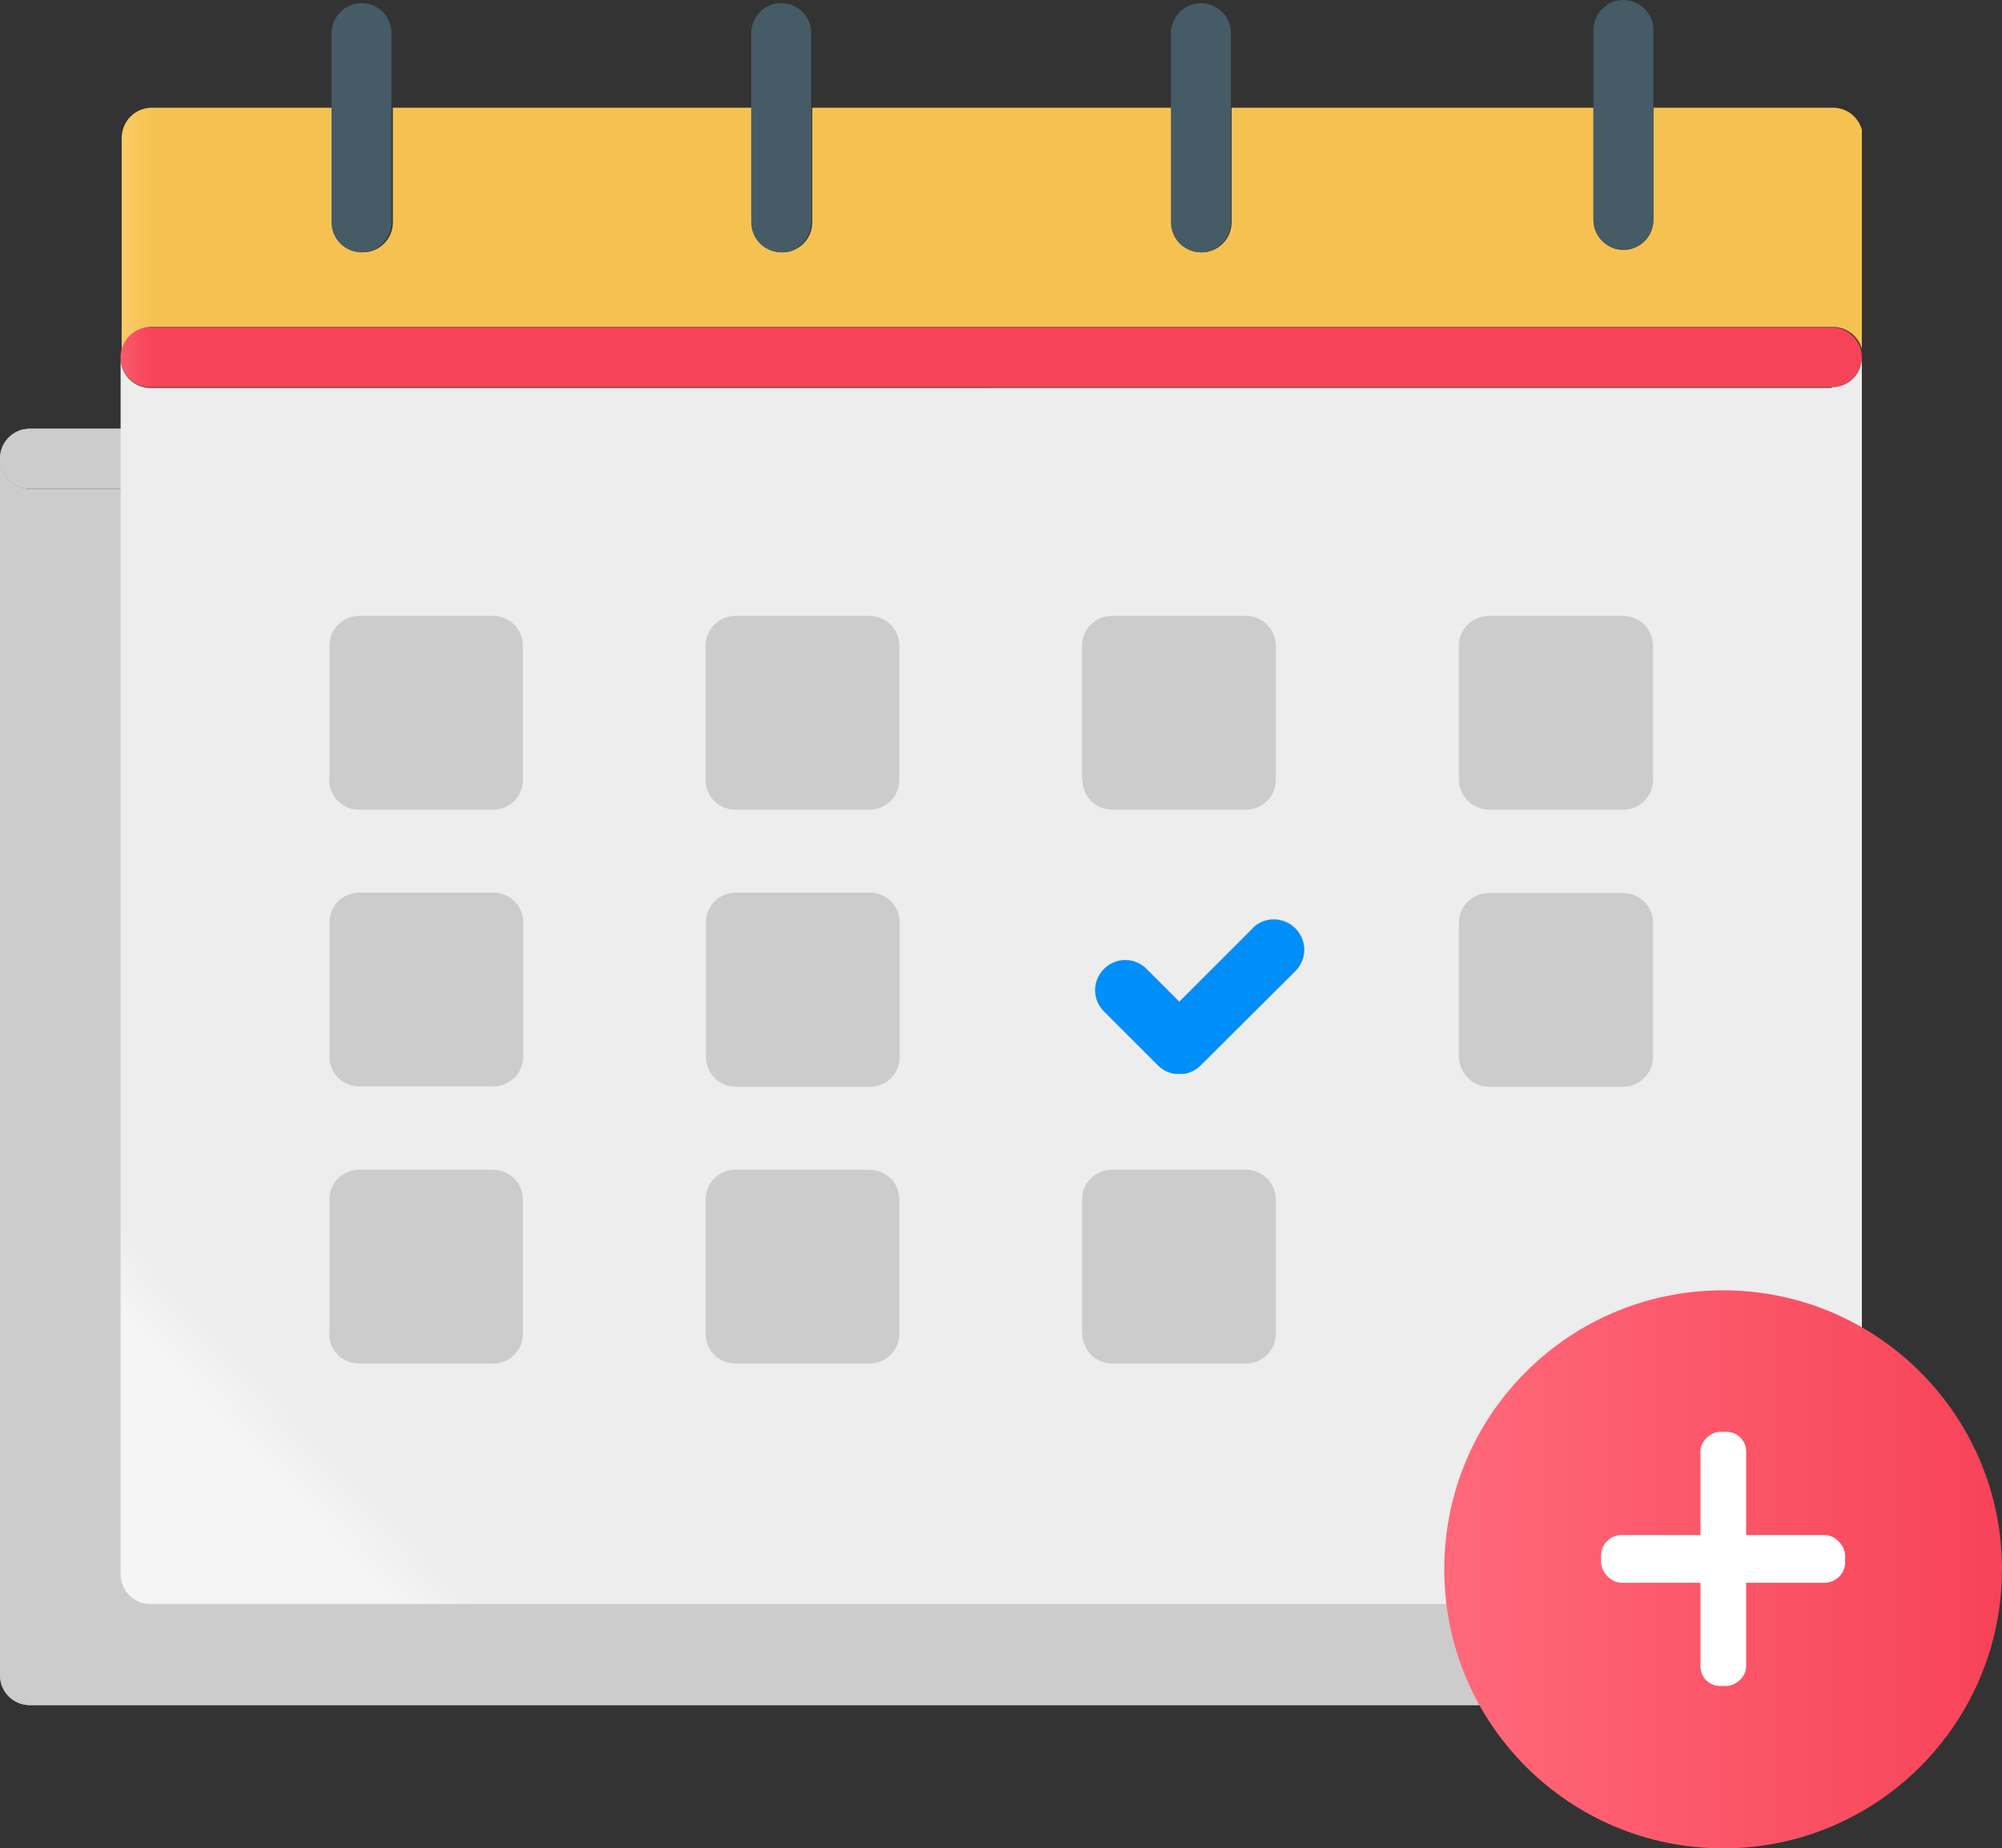
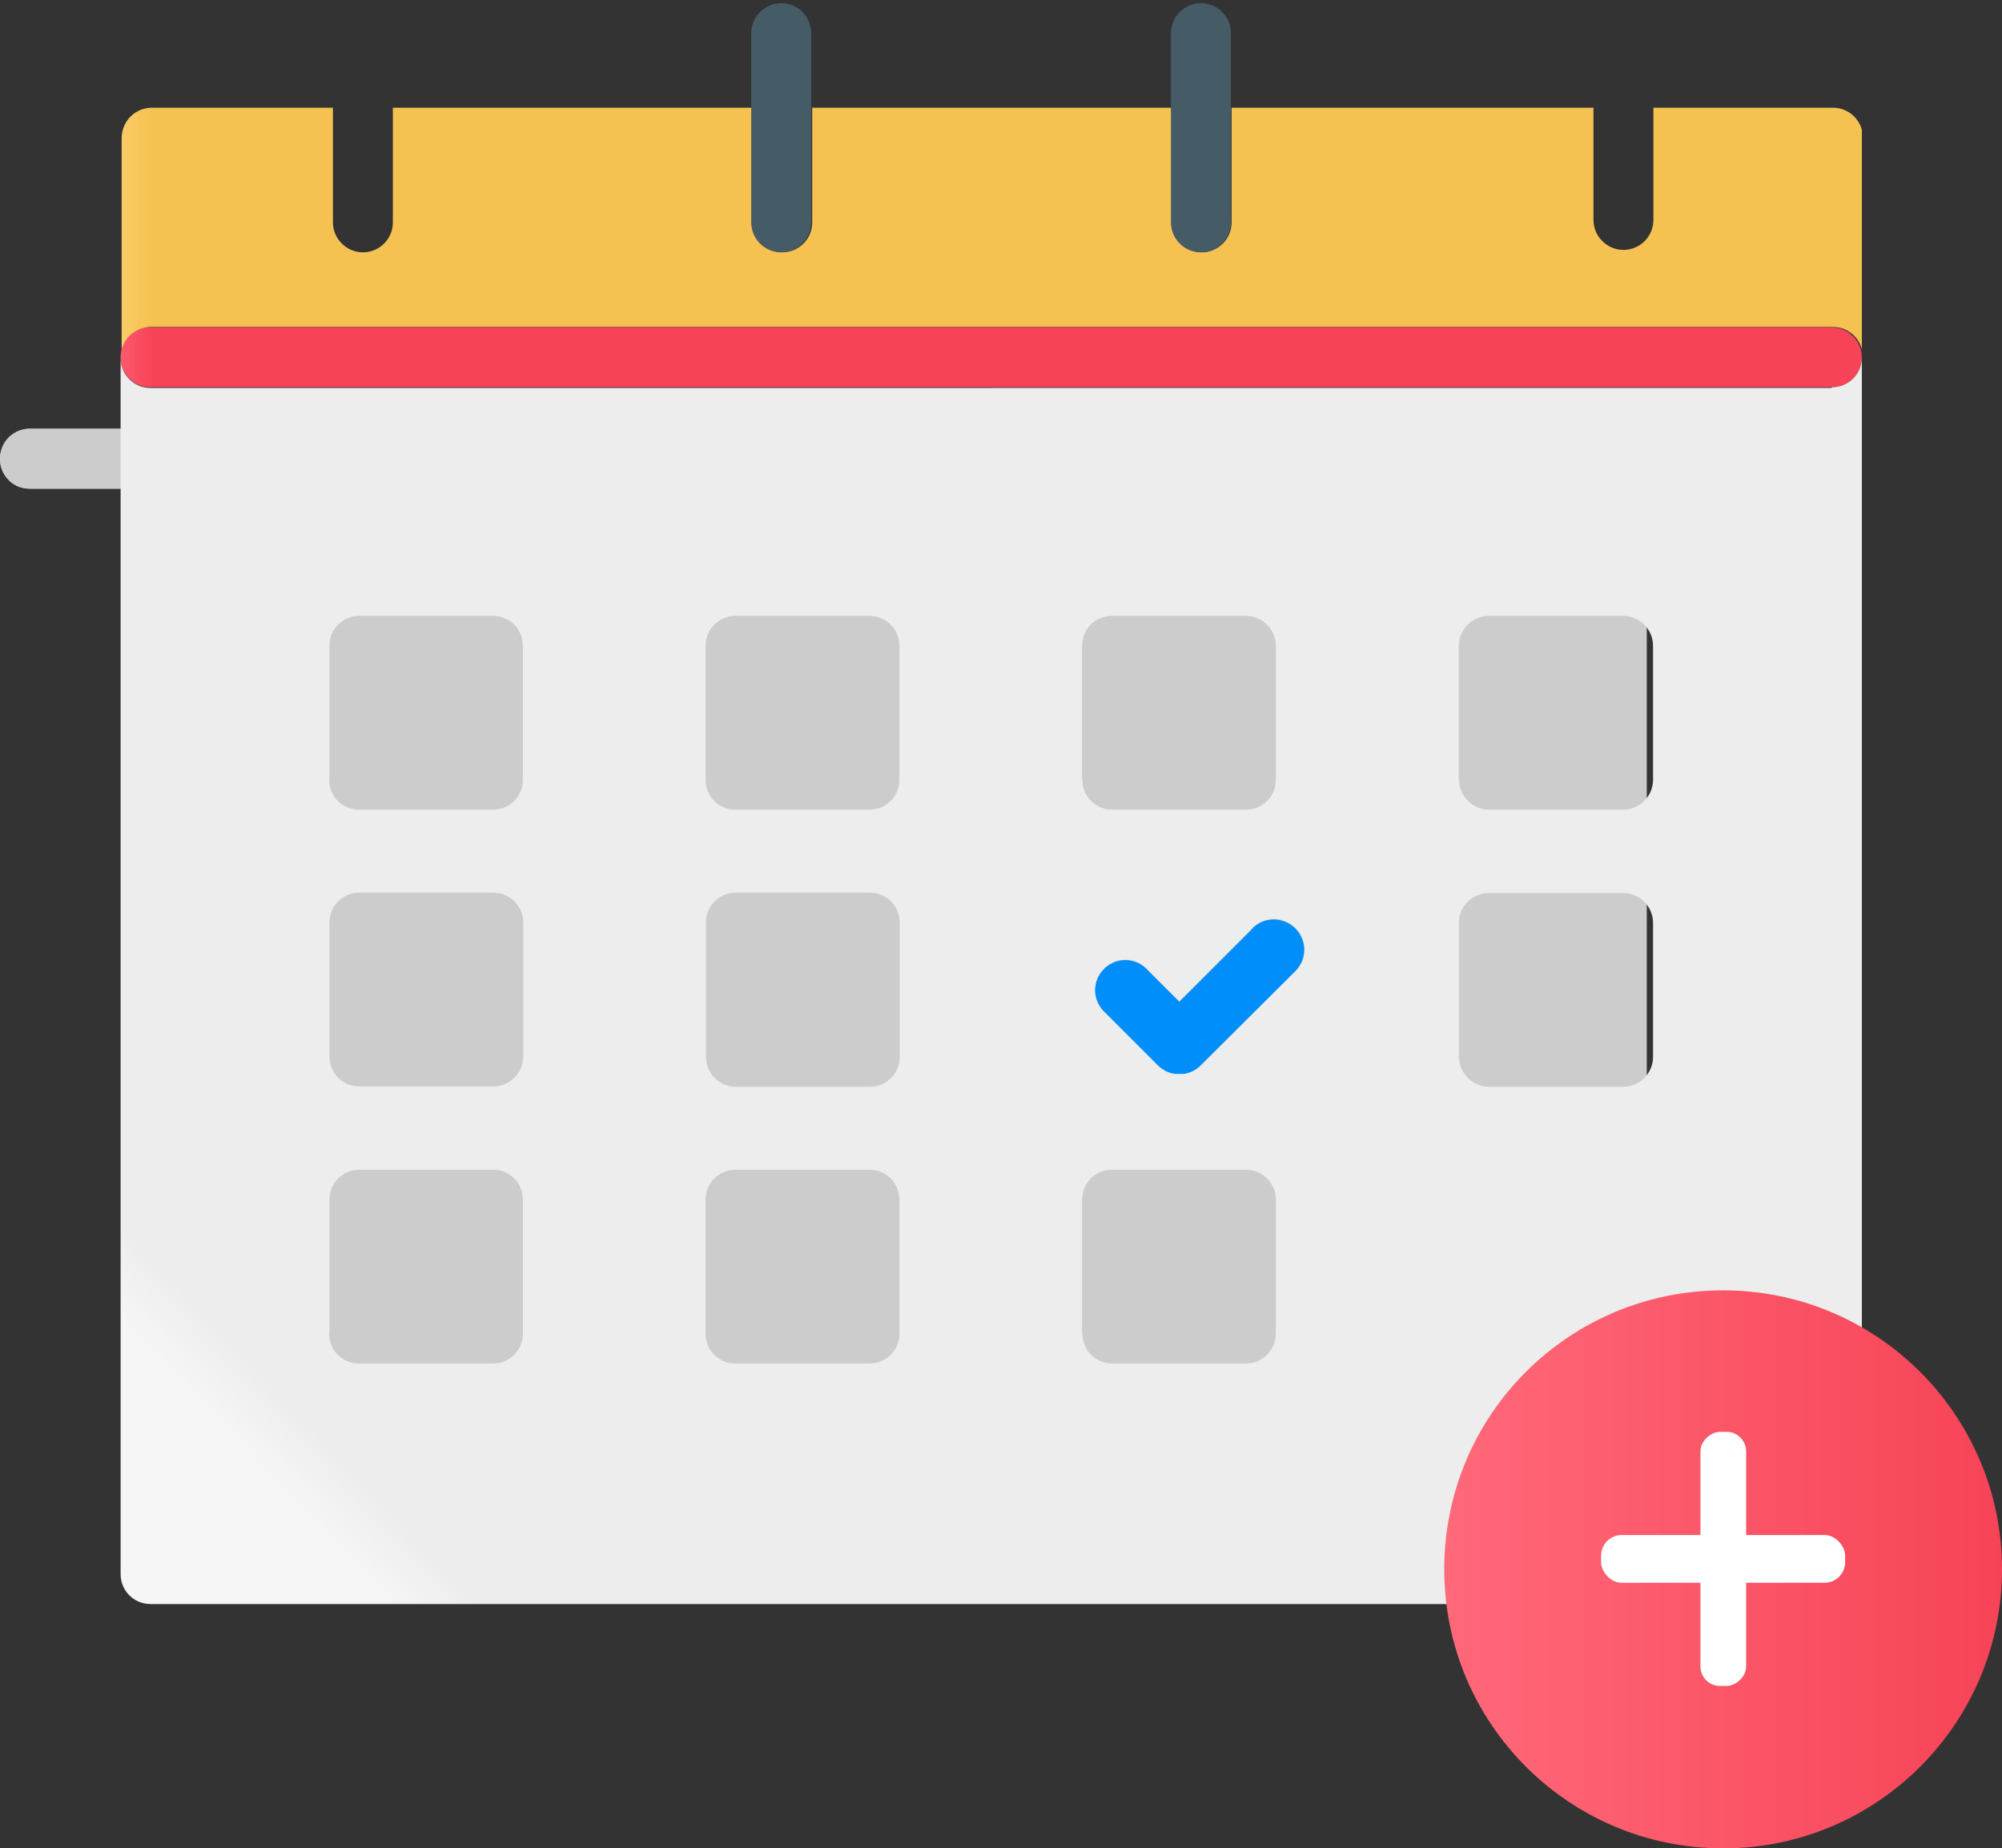
<svg xmlns="http://www.w3.org/2000/svg" xmlns:xlink="http://www.w3.org/1999/xlink" id="_圖層_2" viewBox="0 0 57.43 53.02">
  <rect x="0" y="0" width="57.43" height="53.02" fill="#333333" stroke="none" />
  <defs>
    <style>.cls-1,.cls-2,.cls-3,.cls-4,.cls-5,.cls-6,.cls-7,.cls-8,.cls-9,.cls-10,.cls-11,.cls-12,.cls-13,.cls-14{fill:none;}.cls-15{fill:url(#redflat);}.cls-2{clip-path:url(#clippath-8);}.cls-3{clip-path:url(#clippath-7);}.cls-4{clip-path:url(#clippath-6);}.cls-5{clip-path:url(#clippath-9);}.cls-6{clip-path:url(#clippath-5);}.cls-7{clip-path:url(#clippath-3);}.cls-8{clip-path:url(#clippath-4);}.cls-9{clip-path:url(#clippath-2);}.cls-10{clip-path:url(#clippath-1);}.cls-16{fill:#fff;}.cls-17{fill:#ccc;}.cls-18{fill:url(#_未命名漸層_8);}.cls-19{fill:url(#_未命名漸層_6);}.cls-20{fill:url(#_未命名漸層_9);}.cls-21{fill:url(#_未命名漸層_9-2);}.cls-11{clip-path:url(#clippath-12);}.cls-12{clip-path:url(#clippath-11);}.cls-13{clip-path:url(#clippath-10);}.cls-22{fill:url(#_未命名漸層_12);}.cls-23{fill:url(#_未命名漸層_11);}.cls-24{fill:url(#_未命名漸層_11-4);}.cls-25{fill:url(#_未命名漸層_11-2);}.cls-26{fill:url(#_未命名漸層_11-3);}.cls-14{clip-path:url(#clippath);}</style>
    <clipPath id="clippath">
      <path class="cls-17" d="m.86,12.3c-.46,0-.83.35-.86.81v.11c.03.45.4.81.86.8h48.23c.48,0,.86-.39.86-.86s-.39-.86-.86-.86H.86Z" />
    </clipPath>
    <clipPath id="clippath-1">
      <path class="cls-17" d="m0,13.17s0,.04,0,.06v-.11s0,.04,0,.06" />
    </clipPath>
    <clipPath id="clippath-2">
      <path class="cls-17" d="m6,41.18v-3.84c0-.48.38-.86.86-.86,0,0,0,0,0,0h3.83c.48,0,.86.38.86.86,0,0,0,0,0,0v3.84c0,.48-.38.86-.86.86,0,0,0,0,0,0h-3.84c-.48,0-.86-.38-.86-.86,0,0,0,0,0,0m10.8,0v-3.84c0-.48.38-.86.86-.86,0,0,0,0,0,0h3.84c.48,0,.86.38.86.86,0,0,0,0,0,0v3.84c0,.48-.38.86-.86.86,0,0,0,0,0,0h-3.84c-.48,0-.86-.38-.86-.86,0,0,0,0,0,0m10.8,0v-3.84c0-.48.38-.86.86-.86,0,0,0,0,0,0h3.84c.48,0,.86.39.86.86h0v3.84c0,.48-.39.86-.86.86h-3.83c-.48,0-.86-.38-.86-.86,0,0,0,0,0,0m4.89-11.64c.34-.34.88-.34,1.22,0,.33.34.33.89,0,1.23l-2.72,2.71c-.16.16-.38.25-.61.25-.23,0-.45-.09-.61-.25l-1.55-1.55c-.34-.34-.34-.88,0-1.22s.88-.34,1.22,0h0l.94.94,2.11-2.11Zm-26.49,3.69v-3.84c0-.48.38-.86.86-.86h3.84c.48,0,.86.38.86.86,0,0,0,0,0,0v3.84c0,.48-.39.86-.86.86h-3.84c-.48,0-.86-.38-.86-.86,0,0,0,0,0,0m10.8,0v-3.84c0-.48.38-.86.86-.86,0,0,0,0,0,0h3.84c.48,0,.86.38.86.86h0v3.85c0,.48-.38.86-.86.86,0,0,0,0,0,0h-3.84c-.48,0-.86-.39-.86-.86h0m21.6,0v-3.84c0-.48.39-.86.87-.86h3.84c.48,0,.86.39.86.86h0v3.84c0,.48-.39.86-.86.86h-3.84c-.48,0-.86-.39-.87-.86M6,25.27v-3.84c0-.48.38-.86.86-.86,0,0,0,0,0,0h3.83c.48,0,.86.38.86.86,0,0,0,0,0,0v3.84c0,.48-.38.86-.86.86,0,0,0,0,0,0h-3.84c-.48,0-.86-.38-.86-.86,0,0,0,0,0,0m10.8,0v-3.84c0-.48.38-.86.86-.86,0,0,0,0,0,0h3.84c.48,0,.86.38.86.86,0,0,0,0,0,0v3.84c0,.48-.38.86-.86.86,0,0,0,0,0,0h-3.84c-.48,0-.86-.38-.86-.86,0,0,0,0,0,0m10.8,0v-3.84c0-.48.38-.86.86-.86,0,0,0,0,0,0h3.84c.48,0,.86.39.86.86h0v3.84c0,.48-.39.86-.86.86h-3.83c-.48,0-.86-.38-.86-.86,0,0,0,0,0,0m10.8,0v-3.84c0-.48.39-.86.87-.86h3.84c.48,0,.86.39.86.86h0v3.84c0,.48-.39.86-.86.86h-3.84c-.48,0-.86-.39-.87-.86m10.69-11.24H.86c-.46,0-.83-.35-.86-.81v34.84c0,.48.38.86.86.86h48.23c.48,0,.86-.39.86-.86V13.17c0,.48-.38.86-.86.86,0,0,0,0,0,0" />
    </clipPath>
    <clipPath id="clippath-3">
      <path class="cls-17" d="m32.49,29.54l-2.11,2.11-.94-.94c-.34-.34-.88-.34-1.22,0s-.34.88,0,1.22l1.55,1.55c.16.16.38.25.61.25.23,0,.45-.09.61-.25l2.72-2.71c.34-.34.34-.88,0-1.22-.16-.16-.39-.26-.62-.26-.23,0-.45.09-.61.25" />
    </clipPath>
    <clipPath id="clippath-4">
      <path class="cls-1" d="m47.43,3.09v3.22c0,.48-.39.86-.86.86s-.86-.39-.86-.86v-3.22h-10.38v3.29c0,.48-.39.86-.86.86s-.86-.39-.86-.86v-3.29h-10.31v3.29c0,.48-.39.86-.86.86s-.86-.39-.86-.86v-3.29h-10.31v3.29c0,.48-.39.86-.86.86s-.86-.39-.86-.86v-3.29h-5.19c-.48,0-.86.38-.87.86,0,0,0,0,0,0v6.24c.03-.46.41-.81.86-.81h48.23c.48,0,.86.39.86.86V3.95c0-.48-.39-.86-.86-.86h-5.11Z" />
    </clipPath>
    <linearGradient id="_未命名漸層_9" x1="-141.8" y1="1098.45" x2="-141.77" y2="1098.45" gradientTransform="translate(7085.92 7877.03) scale(49.95 -7.16)" gradientUnits="userSpaceOnUse">
      <stop offset="0" stop-color="#ffd175" />
      <stop offset="1" stop-color="#f5c252" />
    </linearGradient>
    <clipPath id="clippath-5">
      <path class="cls-1" d="m4.32,9.39c-.46,0-.83.35-.86.81v.11c.03.45.4.81.86.8h48.23c.48,0,.86-.39.86-.86s-.39-.86-.86-.86H4.32Z" />
    </clipPath>
    <linearGradient id="_未命名漸層_8" x1="-141.8" y1="1199.27" x2="-141.77" y2="1199.27" gradientTransform="translate(7085.92 2081.39) scale(49.95 -1.73)" gradientUnits="userSpaceOnUse">
      <stop offset="0" stop-color="#ff697a" />
      <stop offset="1" stop-color="#f74357" />
    </linearGradient>
    <clipPath id="clippath-6">
      <path class="cls-1" d="m3.45,10.25s0,.04,0,.06v-.11s0,.04,0,.06" />
    </clipPath>
    <linearGradient id="_未命名漸層_9-2" x1="-67098.86" y1="3061.43" x2="-66848.86" y2="3061.43" gradientTransform="translate(406.05 362.32) scale(0 -.12)" xlink:href="#_未命名漸層_9" />
    <clipPath id="clippath-7">
      <path class="cls-1" d="m9.51.95v5.43c0,.48.39.86.86.86s.86-.39.86-.86V.95c0-.48-.39-.86-.86-.86s-.86.39-.86.86" />
    </clipPath>
    <linearGradient id="_未命名漸層_11" x1="-369.92" y1="1098.5" x2="-369.07" y2="1098.5" gradientTransform="translate(642.3 7861.23) scale(1.73 -7.15)" gradientUnits="userSpaceOnUse">
      <stop offset="0" stop-color="#576e78" />
      <stop offset="1" stop-color="#455b66" />
    </linearGradient>
    <clipPath id="clippath-8">
      <path class="cls-1" d="m21.55.95v5.43c0,.48.39.86.86.86s.86-.39.86-.86V.95c0-.48-.39-.86-.86-.86s-.86.39-.86.86" />
    </clipPath>
    <linearGradient id="_未命名漸層_11-2" x1="-376.89" x2="-376.04" gradientTransform="translate(654.34 7861.23) scale(1.73 -7.15)" xlink:href="#_未命名漸層_11" />
    <clipPath id="clippath-9">
      <path class="cls-1" d="m33.59.95v5.43c0,.48.39.86.86.86s.86-.39.86-.86V.95c0-.48-.39-.86-.86-.86s-.86.39-.86.86" />
    </clipPath>
    <linearGradient id="_未命名漸層_11-3" x1="-383.71" x2="-382.86" gradientTransform="translate(666.51 7861.23) scale(1.73 -7.15)" xlink:href="#_未命名漸層_11" />
    <clipPath id="clippath-10">
-       <path class="cls-1" d="m46.57,0c-.48,0-.86.39-.86.86h0v5.44c0,.48.39.86.86.86s.86-.39.86-.86V.86C47.43.39,47.04,0,46.57,0Z" />
-     </clipPath>
+       </clipPath>
    <linearGradient id="_未命名漸層_11-4" x1="-390.72" y1="1098.42" x2="-389.87" y2="1098.42" gradientTransform="translate(678.62 7879.28) scale(1.73 -7.17)" xlink:href="#_未命名漸層_11" />
    <clipPath id="clippath-11">
      <path class="cls-1" d="m9.45,38.26v-3.84c0-.48.38-.86.86-.86,0,0,0,0,0,0h3.83c.48,0,.86.38.86.86,0,0,0,0,0,0v3.84c0,.48-.38.86-.86.86,0,0,0,0,0,0h-3.84c-.48,0-.86-.38-.86-.86,0,0,0,0,0,0m10.8,0v-3.84c0-.48.38-.86.86-.86,0,0,0,0,0,0h3.84c.48,0,.86.38.86.86,0,0,0,0,0,0v3.84c0,.48-.38.86-.86.86,0,0,0,0,0,0h-3.84c-.48,0-.86-.38-.86-.86,0,0,0,0,0,0m10.8,0v-3.84c0-.48.38-.86.86-.86,0,0,0,0,0,0h3.84c.48,0,.86.39.86.86h0v3.84c0,.48-.39.86-.86.86h-3.83c-.48,0-.86-.38-.86-.86,0,0,0,0,0,0m4.89-11.64c.34-.34.88-.34,1.22,0,.33.34.33.89,0,1.23l-2.72,2.71c-.16.16-.38.25-.61.25-.23,0-.45-.09-.61-.25l-1.55-1.55c-.34-.34-.34-.88,0-1.22s.88-.34,1.22,0h0l.94.94,2.11-2.11Zm-26.49,3.69v-3.84c0-.48.38-.86.86-.86h3.84c.48,0,.86.38.86.86,0,0,0,0,0,0v3.84c0,.48-.39.86-.86.86h-3.84c-.48,0-.86-.38-.86-.86,0,0,0,0,0,0m10.8,0v-3.84c0-.48.38-.86.86-.86,0,0,0,0,0,0h3.84c.48,0,.86.38.86.86h0v3.85c0,.48-.38.86-.86.86,0,0,0,0,0,0h-3.84c-.48,0-.86-.39-.86-.86h0m21.6,0v-3.84c0-.48.39-.86.87-.86h3.84c.48,0,.86.39.86.86h0v3.84c0,.48-.39.86-.86.86h-3.84c-.48,0-.86-.39-.87-.86m-32.4-7.95v-3.84c0-.48.38-.86.86-.86,0,0,0,0,0,0h3.83c.48,0,.86.38.86.86,0,0,0,0,0,0v3.84c0,.48-.38.86-.86.86,0,0,0,0,0,0h-3.84c-.48,0-.86-.38-.86-.86,0,0,0,0,0,0m10.8,0v-3.84c0-.48.38-.86.86-.86,0,0,0,0,0,0h3.84c.48,0,.86.38.86.86,0,0,0,0,0,0v3.84c0,.48-.38.86-.86.86,0,0,0,0,0,0h-3.84c-.48,0-.86-.38-.86-.86,0,0,0,0,0,0m10.8,0v-3.84c0-.48.38-.86.86-.86,0,0,0,0,0,0h3.84c.48,0,.86.39.86.86h0v3.84c0,.48-.39.86-.86.86h-3.83c-.48,0-.86-.38-.86-.86,0,0,0,0,0,0m10.8,0v-3.84c0-.48.39-.86.87-.86h3.84c.48,0,.86.39.86.86h0v3.84c0,.48-.39.86-.86.86h-3.84c-.48,0-.86-.39-.87-.86m10.69-11.24H4.32c-.46,0-.83-.35-.86-.81v34.84c0,.48.38.86.86.86h48.23c.48,0,.86-.39.86-.86V10.25c0,.48-.38.86-.86.86,0,0,0,0,0,0" />
    </clipPath>
    <linearGradient id="_未命名漸層_6" x1="-135.87" y1="1073.77" x2="-135.84" y2="1073.77" gradientTransform="translate(8272.69 64799.56) scale(60.86 -60.32)" gradientUnits="userSpaceOnUse">
      <stop offset="0" stop-color="#f5f5f5" />
      <stop offset="1" stop-color="#ededed" />
    </linearGradient>
    <clipPath id="clippath-12">
      <path class="cls-1" d="m35.94,26.63l-2.11,2.11-.94-.94c-.34-.34-.88-.34-1.22,0s-.34.88,0,1.22l1.55,1.55c.16.16.38.25.61.25.23,0,.45-.09.61-.25l2.72-2.71c.34-.34.34-.88,0-1.22-.16-.16-.39-.26-.62-.26-.23,0-.45.09-.61.25" />
    </clipPath>
    <linearGradient id="_未命名漸層_12" x1="-203.5" y1="1118.05" x2="-203.26" y2="1118.05" gradientTransform="translate(1257.19 4997.21) scale(6.16 -4.44)" gradientUnits="userSpaceOnUse">
      <stop offset="0" stop-color="#3ba8fc" />
      <stop offset="1" stop-color="#008efa" />
    </linearGradient>
    <linearGradient id="redflat" x1="41.43" y1="45.02" x2="57.43" y2="45.02" gradientUnits="userSpaceOnUse">
      <stop offset="0" stop-color="#ff697a" />
      <stop offset="1" stop-color="#f74357" />
    </linearGradient>
  </defs>
  <g id="_圖層_1-2">
    <g id="Group_1185">
      <path class="cls-17" d="m.86,12.3c-.46,0-.83.35-.86.81v.11c.03.45.4.81.86.8h48.23c.48,0,.86-.39.86-.86s-.39-.86-.86-.86H.86Z" />
      <g class="cls-14">
        <g id="Group_1184">
          <rect id="Rectangle_512" class="cls-17" x="0" y="12.3" width="49.95" height="1.73" />
        </g>
      </g>
    </g>
    <g id="Group_1187">
      <path class="cls-17" d="m0,13.17s0,.04,0,.06v-.11s0,.04,0,.06" />
      <g class="cls-10">
        <g id="Group_1186">
          <rect id="Rectangle_513" class="cls-17" x="0" y="13.11" width="0" height=".12" />
        </g>
      </g>
    </g>
    <g id="Group_1197">
-       <path class="cls-17" d="m6,41.18v-3.84c0-.48.38-.86.86-.86,0,0,0,0,0,0h3.83c.48,0,.86.38.86.86,0,0,0,0,0,0v3.84c0,.48-.38.86-.86.86,0,0,0,0,0,0h-3.84c-.48,0-.86-.38-.86-.86,0,0,0,0,0,0m10.8,0v-3.84c0-.48.38-.86.86-.86,0,0,0,0,0,0h3.84c.48,0,.86.38.86.86,0,0,0,0,0,0v3.84c0,.48-.38.86-.86.86,0,0,0,0,0,0h-3.84c-.48,0-.86-.38-.86-.86,0,0,0,0,0,0m10.8,0v-3.84c0-.48.38-.86.86-.86,0,0,0,0,0,0h3.84c.48,0,.86.39.86.86h0v3.84c0,.48-.39.86-.86.86h-3.83c-.48,0-.86-.38-.86-.86,0,0,0,0,0,0m4.89-11.64c.34-.34.88-.34,1.22,0,.33.34.33.89,0,1.23l-2.72,2.71c-.16.16-.38.25-.61.25-.23,0-.45-.09-.61-.25l-1.55-1.55c-.34-.34-.34-.88,0-1.22s.88-.34,1.22,0h0l.94.94,2.11-2.11Zm-26.49,3.69v-3.84c0-.48.38-.86.86-.86h3.84c.48,0,.86.38.86.86,0,0,0,0,0,0v3.84c0,.48-.39.86-.86.86h-3.84c-.48,0-.86-.38-.86-.86,0,0,0,0,0,0m10.8,0v-3.84c0-.48.38-.86.86-.86,0,0,0,0,0,0h3.84c.48,0,.86.38.86.86h0v3.85c0,.48-.38.86-.86.86,0,0,0,0,0,0h-3.84c-.48,0-.86-.39-.86-.86h0m21.6,0v-3.84c0-.48.39-.86.87-.86h3.84c.48,0,.86.39.86.86h0v3.84c0,.48-.39.86-.86.86h-3.84c-.48,0-.86-.39-.87-.86M6,25.27v-3.84c0-.48.38-.86.86-.86,0,0,0,0,0,0h3.83c.48,0,.86.38.86.86,0,0,0,0,0,0v3.84c0,.48-.38.86-.86.86,0,0,0,0,0,0h-3.84c-.48,0-.86-.38-.86-.86,0,0,0,0,0,0m10.8,0v-3.84c0-.48.38-.86.86-.86,0,0,0,0,0,0h3.84c.48,0,.86.38.86.86,0,0,0,0,0,0v3.84c0,.48-.38.86-.86.86,0,0,0,0,0,0h-3.84c-.48,0-.86-.38-.86-.86,0,0,0,0,0,0m10.8,0v-3.84c0-.48.38-.86.86-.86,0,0,0,0,0,0h3.84c.48,0,.86.39.86.86h0v3.84c0,.48-.39.86-.86.86h-3.83c-.48,0-.86-.38-.86-.86,0,0,0,0,0,0m10.8,0v-3.84c0-.48.39-.86.87-.86h3.84c.48,0,.86.39.86.86h0v3.84c0,.48-.39.86-.86.86h-3.84c-.48,0-.86-.39-.87-.86m10.69-11.24H.86c-.46,0-.83-.35-.86-.81v34.84c0,.48.38.86.86.86h48.23c.48,0,.86-.39.86-.86V13.17c0,.48-.38.86-.86.86,0,0,0,0,0,0" />
      <g class="cls-9">
        <g id="Group_1196">
-           <rect id="Rectangle_518" class="cls-17" x="-5.44" y=".88" width="60.86" height="60.32" transform="translate(-14.5 25.7) rotate(-43.46)" />
-         </g>
+           </g>
      </g>
    </g>
    <g id="Group_1201">
      <path class="cls-17" d="m32.49,29.54l-2.11,2.11-.94-.94c-.34-.34-.88-.34-1.22,0s-.34.88,0,1.22l1.55,1.55c.16.16.38.25.61.25.23,0,.45-.09.61-.25l2.72-2.71c.34-.34.34-.88,0-1.22-.16-.16-.39-.26-.62-.26-.23,0-.45.09-.61.25" />
      <g class="cls-7">
        <g id="Group_1200">
          <rect id="Rectangle_520" class="cls-17" x="27.88" y="29.29" width="6.16" height="4.44" />
        </g>
      </g>
    </g>
    <rect class="cls-17" x="5.24" y="13.93" width="42" height="28" />
    <g id="Group_1183">
      <g class="cls-8">
        <g id="Group_1182">
          <rect id="Rectangle_511" class="cls-20" x="3.46" y="3.09" width="49.95" height="7.16" />
        </g>
      </g>
    </g>
    <g id="Group_1185-2">
      <g class="cls-6">
        <g id="Group_1184-2">
          <rect id="Rectangle_512-2" class="cls-18" x="3.46" y="9.39" width="49.95" height="1.73" />
        </g>
      </g>
    </g>
    <g id="Group_1187-2">
      <g class="cls-4">
        <g id="Group_1186-2">
          <rect id="Rectangle_513-2" class="cls-21" x="3.45" y="10.19" width="0" height=".12" />
        </g>
      </g>
    </g>
    <g id="Group_1189">
      <g class="cls-3">
        <g id="Group_1188">
-           <rect id="Rectangle_514" class="cls-23" x="9.51" y=".09" width="1.73" height="7.15" />
-         </g>
+           </g>
      </g>
    </g>
    <g id="Group_1191">
      <g class="cls-2">
        <g id="Group_1190">
          <rect id="Rectangle_515" class="cls-25" x="21.55" y=".09" width="1.73" height="7.15" />
        </g>
      </g>
    </g>
    <g id="Group_1193">
      <g class="cls-5">
        <g id="Group_1192">
          <rect id="Rectangle_516" class="cls-26" x="33.59" y=".09" width="1.73" height="7.15" />
        </g>
      </g>
    </g>
    <g id="Group_1195">
      <g class="cls-13">
        <g id="Group_1194">
          <rect id="Rectangle_517" class="cls-24" x="45.7" y="0" width="1.73" height="7.17" />
        </g>
      </g>
    </g>
    <g id="Group_1197-2">
      <g class="cls-12">
        <g id="Group_1196-2">
          <rect id="Rectangle_518-2" class="cls-19" x="-1.99" y="-2.04" width="60.86" height="60.32" transform="translate(-11.55 27.28) rotate(-43.46)" />
        </g>
      </g>
    </g>
    <g id="Group_1201-2">
      <g class="cls-11">
        <g id="Group_1200-2">
          <rect id="Rectangle_520-2" class="cls-22" x="31.33" y="26.37" width="6.16" height="4.44" />
        </g>
      </g>
    </g>
    <path class="cls-15" d="m57.43,45.02c0,4.42-3.58,8.01-8,8.01s-8-3.58-8-8.01,3.58-8,8-8,8,3.59,8,8Z" />
    <rect class="cls-16" x="45.93" y="44.04" width="7" height="1.37" rx=".59" ry=".59" />
    <rect class="cls-16" x="45.79" y="44.07" width="7.29" height="1.31" rx=".56" ry=".56" transform="translate(94.16 -4.71) rotate(90)" />
  </g>
</svg>